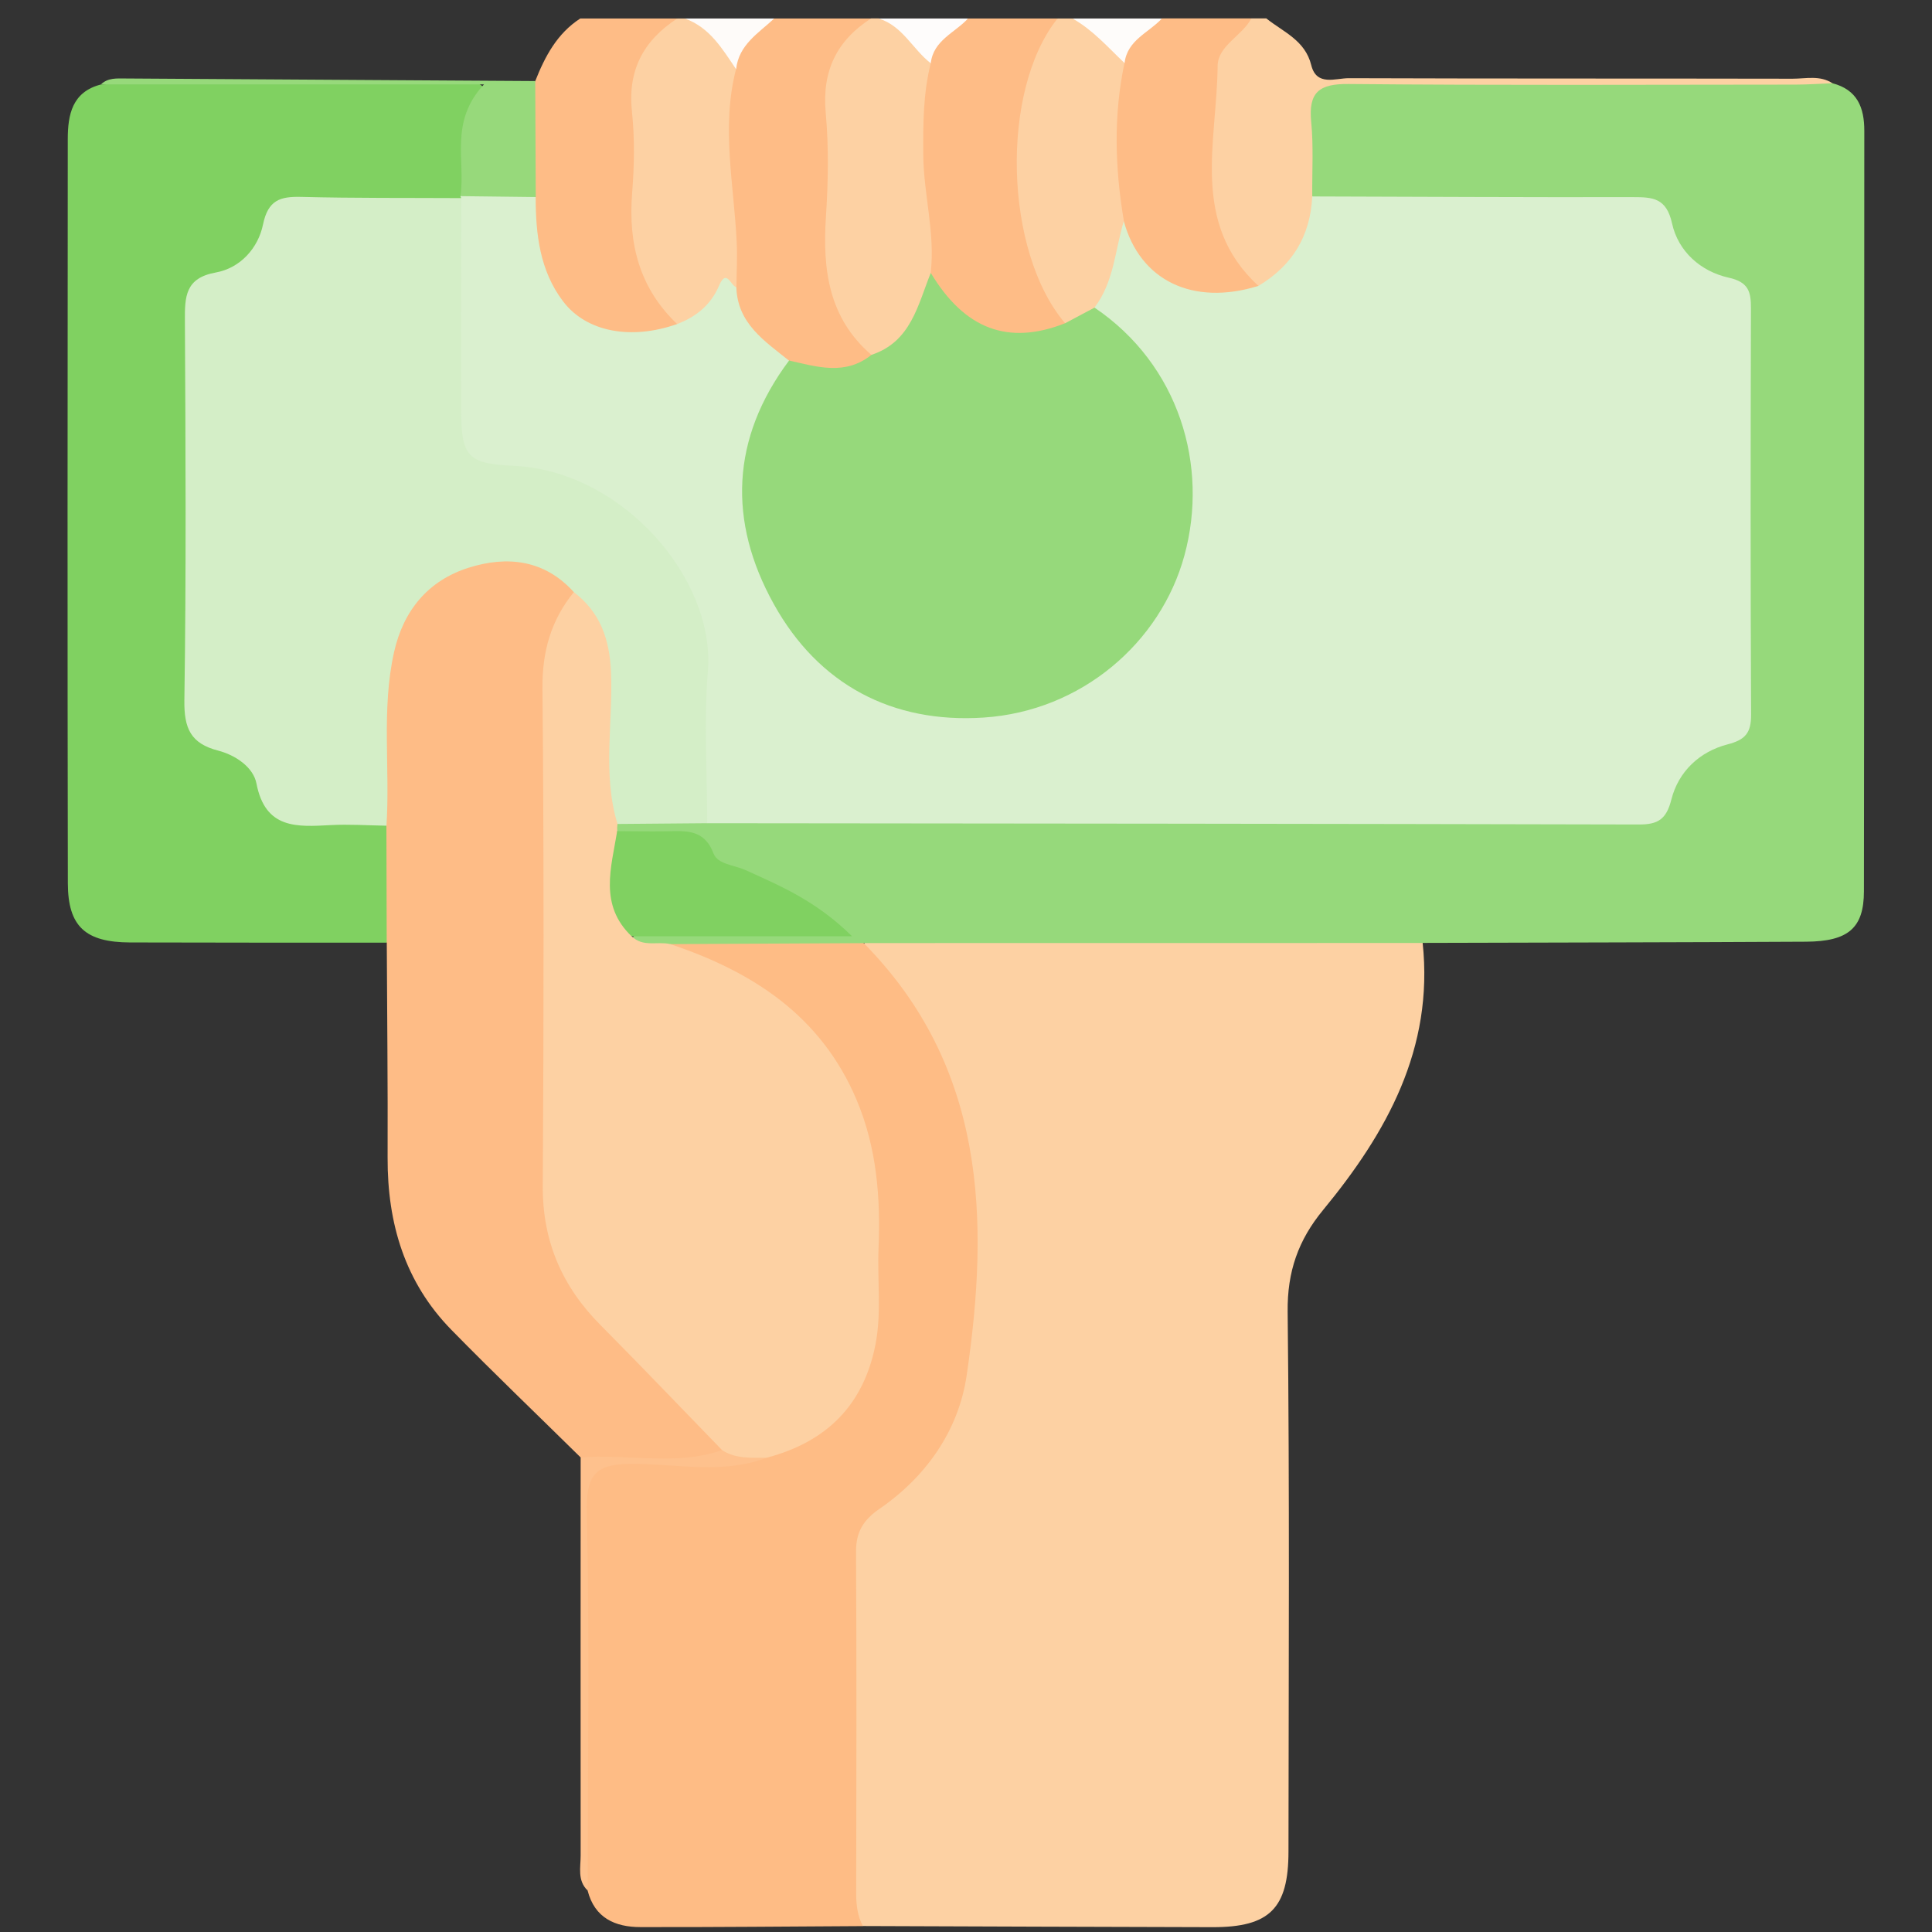
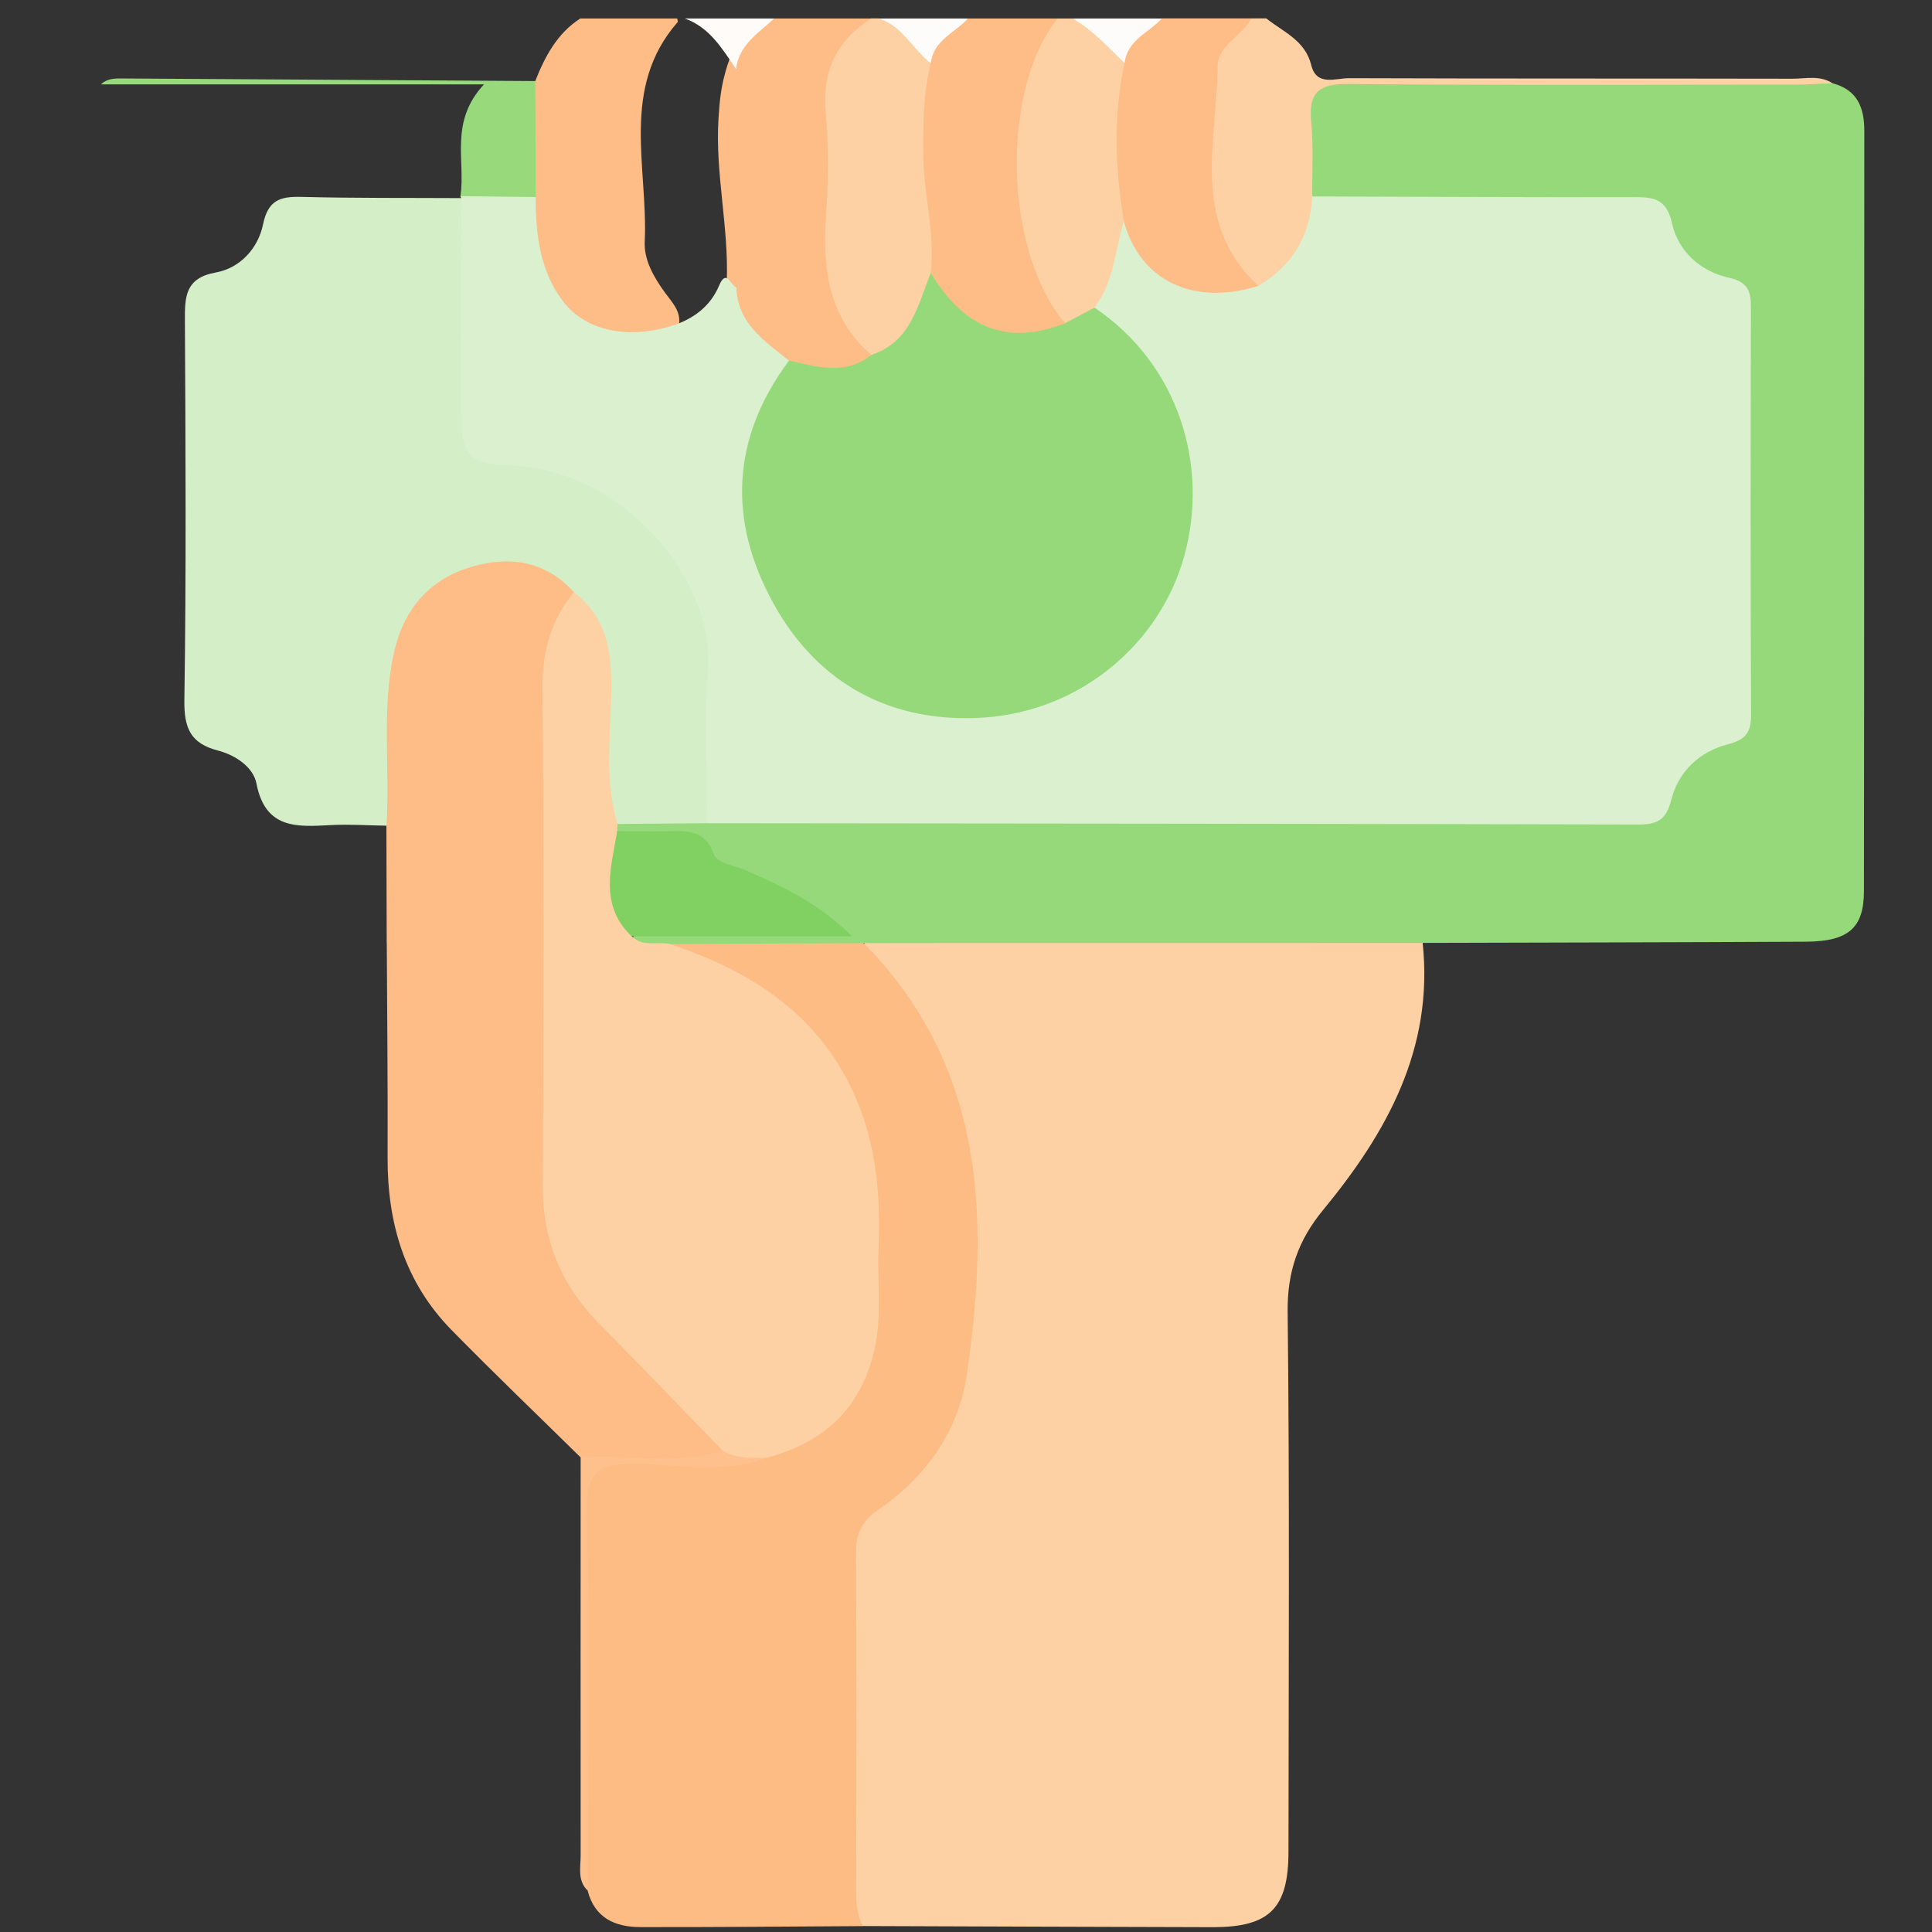
<svg xmlns="http://www.w3.org/2000/svg" id="Layer_1" data-name="Layer 1" viewBox="0 0 256 256">
  <rect x="0" y="0" width="256" height="256" fill="#333333" stroke="none" />
  <defs>
    <style>
      .cls-1 {
        fill: #fefcfb;
      }

      .cls-2 {
        fill: #fefcfa;
      }

      .cls-3 {
        fill: #fdd1a3;
      }

      .cls-4 {
        fill: #96d97b;
      }

      .cls-5 {
        fill: #80d161;
      }

      .cls-6 {
        fill: #fec18d;
      }

      .cls-7 {
        fill: #febc85;
      }

      .cls-8 {
        fill: #97d97b;
      }

      .cls-9 {
        fill: #daf0cf;
      }

      .cls-10 {
        fill: #febc86;
      }

      .cls-11 {
        fill: #fefbf9;
      }

      .cls-12 {
        fill: #d4eec7;
      }
    </style>
  </defs>
  <path class="cls-10" d="M102.58,2.45h12.84c.02,.16,.12,.39,.05,.48-8.3,10.78-3.62,23.15-4.16,34.86-.16,3.61,4.03,5.47,4.61,8.98-2.95,4.88-7.1,3.3-11.19,2.09-4.78-2.41-8.21-5.8-8.43-11.55,.28-7.21-1.54-14.31-1.1-21.53,.12-1.97,.29-3.91,.81-5.82,.91-3.61,2.55-6.6,6.56-7.51Z" />
  <path class="cls-10" d="M70.92,10.75c1.29-3.27,2.9-6.32,5.97-8.3h12.84c.02,.16,.13,.4,.06,.48-7.65,8.76-3.9,19.26-4.36,29.09-.11,2.46,1.21,4.72,2.68,6.75,.94,1.3,2.2,2.5,1.84,4.37-5.5,4.07-13.93,2.08-17.49-4.21-2.3-4.07-3.03-8.54-2.9-13.18,.39-5.01-1.4-10.21,1.35-15Z" />
  <path class="cls-3" d="M115.46,47.02c-5.67-4.89-6.48-11.31-6.02-18.29,.3-4.58,.39-9.23-.03-13.8-.5-5.54,1.46-9.55,6.01-12.49h.99c4.07,.62,6.67,2.9,7.79,6.87-1.41,8.68,.95,17.32,.2,25.99-.81,3.46-1.37,7.04-4.04,9.71-1.33,1.33-2.54,3.13-4.9,2Z" />
  <path class="cls-10" d="M123.32,36.16c.62-5.26-.94-10.39-.98-15.62-.03-4.09-.02-8.16,.99-12.16-1.33-4.45,2.49-4.62,4.94-5.93h11.86c.11,.32,.29,.73,.14,.94-6.3,8.83-2.96,18.89-3.59,28.44-.15,2.33,1.03,4.4,2.35,6.31,1,1.45,2.44,2.69,2.4,4.68-3,3.92-7.03,2.74-10.59,1.6-3.83-1.23-7.62-3.15-7.51-8.26Z" />
-   <path class="cls-3" d="M89.73,42.94c-4.99-4.74-6.5-10.63-5.97-17.33,.28-3.57,.36-7.22-.02-10.77-.6-5.52,1.51-9.46,6-12.39h.99c4.06,.42,6.31,2.67,6.8,6.71-1.99,7.67-.27,15.32,.09,22.98,.09,1.97-.02,3.95-.04,5.93-2.03,.09-2.11,2.18-3.26,3.17-1.33,1.13-2.55,2.5-4.59,1.71Z" />
  <path class="cls-3" d="M141.14,42.84c-8.1-9.49-8.63-30.85-1.01-40.39h1.98c3.66,1.01,6.69,2.73,7.75,6.74-.54,6.44-.59,12.88,.09,19.31-.78,4.34-.64,8.99-4.1,12.45-1.38,1.09-2.59,2.61-4.7,1.89Z" />
  <path class="cls-10" d="M148.92,29.29c-1.18-6.98-1.4-13.96,.08-20.94-1.3-4.44,2.51-4.6,4.95-5.91h11.86c.15,.47,.35,1.05,.03,1.41-4.12,4.78-3.59,10.55-3.69,16.27-.1,5.69,.17,11.13,4.32,15.6,.55,.59,.7,1.46,.55,2.32-3.77,3.52-8.04,2.72-11.82,.59-3.41-1.92-7.35-4.13-6.28-9.35Z" />
  <path class="cls-3" d="M166.74,37.88c-9.06-8.35-5.48-19.11-5.4-29.13,.02-2.7,3.25-3.99,4.47-6.31h1.98c2.25,1.8,5.15,2.89,5.96,6.2,.7,2.83,3.23,1.71,4.99,1.72,19.59,.07,39.19,.03,58.78,.07,1.77,0,3.64-.49,5.3,.61-1.98,2.44-4.8,1.8-7.33,1.81-17.11,.08-34.22,.03-51.33,.04q-8.82,0-8.89,8.59c0,1.15,.01,2.3-.06,3.45-.07,3.87-1.06,7.46-3.65,10.42-1.23,1.41-2.38,3.29-4.81,2.52Z" />
  <path class="cls-11" d="M97.53,9.16c-1.82-2.69-3.49-5.54-6.8-6.71h11.86c-2.08,1.94-4.7,3.47-5.05,6.71Z" />
  <path class="cls-2" d="M153.96,2.45c-1.74,1.89-4.6,2.85-4.95,5.91-2.2-2.09-4.21-4.4-6.9-5.91h11.86Z" />
  <path class="cls-1" d="M128.27,2.45c-1.74,1.9-4.59,2.87-4.94,5.93-2.41-1.86-3.74-4.98-6.92-5.93h11.86Z" />
  <path class="cls-3" d="M188.51,124.95c1.48,13.99-4.75,25.14-13.2,35.39-3.28,3.98-4.75,8.15-4.69,13.47,.27,23.84,.13,47.68,.11,71.52,0,7.54-2.5,10.04-10.04,10.03-15.45-.03-30.91-.1-46.36-.15-2.34-1.22-2.25-3.48-2.26-5.59-.08-14.3-.04-28.6-.04-42.9,0-3.37,1.21-5.97,3.87-8.1,8.45-6.75,12-15.79,11.92-26.41-.04-5.26,.3-10.52-.24-15.77-1.03-10.07-4.53-19.11-11.08-26.95-1.17-1.4-3.73-2.86-1.3-5.32,2.18-.97,4.5-.81,6.79-.82,19.68-.02,39.36-.03,59.03,.02,2.57,0,5.31-.46,7.49,1.56Z" />
  <path class="cls-4" d="M188.51,124.95c-24.69,0-49.38,0-74.07,.01-1.68,1.73-3.9,1.47-5.99,1.53-6.38,.19-12.76-.15-19.14-.11-2.06,0-4.19,.18-5.65-1.75,1.12-2.58,3.52-1.91,5.48-1.96,6.3-.15,12.61,0,19.95-.11-3.46-2.66-6.4-4.01-9.34-5.34-2.54-1.15-5.15-2.11-7.11-4.24-1.35-1.46-3.22-1.4-5.03-1.51-2.08-.12-4.32,.34-6.01-1.45-.08-.63,.14-1.1,.67-1.45,3.77-1.56,7.72-.73,11.59-.86,38.85-.22,77.7-.1,116.55-.03,5.08,0,9.5-.27,11.77-5.73,.49-1.18,1.59-2.27,2.78-2.74,5.38-2.12,5.63-6.44,5.57-11.33-.18-14.32-.12-28.64-.02-42.97,.02-3.6-.74-6.36-4.34-7.98-2.27-1.03-4.13-2.91-5.11-5.2-1.51-3.52-4.21-4.11-7.6-4.08-10.86,.08-21.73,.07-32.6,0-2.43-.01-5,.37-6.98-1.65-.03-3.29,.18-6.6-.14-9.86-.38-3.92,1.05-5.05,4.96-5.01,19.73,.19,39.46,.09,59.19,.08,1.64,0,3.28-.12,4.92-.18,3.28,.86,4.23,3.19,4.22,6.34-.03,33.57,0,67.14-.05,100.72,0,4.9-2.1,6.65-7.64,6.69-16.95,.09-33.9,.11-50.85,.16Z" />
  <path class="cls-7" d="M88.77,125.1c8.56-.04,17.12-.09,25.68-.13,16.13,16.34,16.7,36.55,13.63,57.33-1.07,7.23-5.34,13.37-11.56,17.64-2.13,1.47-3.1,3.06-3.09,5.65,.08,15.12,.05,30.23,.02,45.35,0,1.51,.18,2.94,.89,4.28-9.82,.05-19.65,.15-29.47,.13-3.36,0-6.08-1.2-7.01-4.85-.98-3.21-.4-6.49-.42-9.73-.08-14.24,.09-28.49-.12-42.73-.06-3.91,1.41-5.24,5.08-5.32,5.88-.13,11.78,.46,17.63-.39,11.14-3.64,15-8.91,15.07-20.64,.02-3.61,.07-7.22,0-10.83-.32-15.51-7.44-26.48-21.79-32.68-1.65-.71-4.05-.58-4.54-3.09Z" />
-   <path class="cls-5" d="M51.24,124.91c-11.33,0-22.67,0-34-.03-5.9-.02-8.24-2.1-8.25-7.85-.06-32.85-.04-65.71-.01-98.56,0-3.25,.56-6.3,4.41-7.28,16.18-.72,32.37-.12,48.55-.32,1.62-.02,2.75,.55,2.03,2.26-1.64,3.89-.91,8.1-1.92,12.05-.22,.57-.58,1.05-1.04,1.44-5.42,1.96-11.05,.89-16.57,.91-4.24,.02-7.72,.4-9.52,4.98-.78,1.97-2.59,3.49-4.59,4.3-3.43,1.38-4.41,3.83-4.38,7.35,.11,15.59,.11,31.18,0,46.76-.03,3.67,.94,6.33,4.5,7.87,1.97,.86,3.82,2.28,4.62,4.27,1.66,4.11,4.72,4.89,8.69,4.71,2.7-.12,5.64-.65,7.97,1.53,1.39,5.26,2.06,10.49-.48,15.62Z" />
  <path class="cls-10" d="M51.24,124.91c-.01-5.17-.03-10.34-.04-15.51-2.59-9.95-2.78-19.87,2.32-29.03,3.65-6.55,11.96-8.92,18.49-6.19,1.98,.83,3.92,1.8,4.46,4.2-4.04,7.97-3.07,16.57-3.08,25.04-.03,17.73,.09,35.45-.05,53.18-.06,7.18,2.44,13.1,7.43,18.12,4.17,4.19,8.41,8.31,12.5,12.57,1.44,1.5,3.24,2.92,2.67,5.46-6.31,1.63-12.66,.97-19,.37-5.71-5.63-11.51-11.17-17.12-16.9-6.18-6.31-8.49-14.12-8.46-22.81,.04-9.5-.07-19-.11-28.5Z" />
  <path class="cls-8" d="M61.01,25.99c.7-4.7-1.51-9.83,3.12-14.81-17.57,0-34.16,0-50.75,0,.93-.9,2.12-.78,3.26-.78,18.09,.11,36.18,.22,54.28,.34,.02,5.12,.05,10.24,.07,15.36-3.35,2.13-6.68,2.32-9.98-.12Z" />
  <path class="cls-6" d="M76.93,193.12c6.23-.53,12.58,1.17,18.74-.97,2.17-.8,4.16-.54,5.94,1-5.72,2.19-11.66,.87-17.46,.82-4.82-.05-6.51,.98-6.39,6.21,.37,16.77,.12,33.55,.11,50.33-1.39-1.33-.93-3.07-.93-4.66-.02-17.57,0-35.15,0-52.72Z" />
  <path class="cls-9" d="M61.01,25.99c3.32,.04,6.65,.08,9.97,.12,0,4.93,.55,9.76,3.63,13.82,3.09,4.08,9.02,5.15,15.11,3.01,2.52-.96,4.48-2.54,5.56-5.09,.98-2.32,1.54,0,2.29,.22,.15,4.8,3.75,7.12,6.97,9.71,.2,1.6-.73,2.8-1.38,4.12-9.48,19.16,2.83,41.01,24.07,41.91,10.89,.46,19.85-4.32,25.44-13.97,5.65-9.74,5.51-19.63-.22-29.45-2.08-3.56-5.81-5.77-7.44-9.62,2.6-3.38,2.73-7.6,3.9-11.47,2.14,7.89,9.15,11.27,17.82,8.59,4.51-2.68,6.9-6.62,7.15-11.86,14.16,.04,28.31,.12,42.46,.09,2.66,0,4.47,.09,5.22,3.5,.81,3.68,3.77,6.34,7.49,7.17,2.64,.58,2.97,1.86,2.96,4.08-.05,17.94-.07,35.88,.02,53.82,.01,2.41-.75,3.34-3.14,3.95-3.69,.96-6.48,3.59-7.42,7.28-.67,2.67-1.79,3.34-4.34,3.33-41.15-.1-82.29-.13-123.44-.17-1.48-1.59-1.41-3.6-1.43-5.56-.05-4.75,.01-9.51-.03-14.26-.1-12.87-8.8-23.92-21.52-25.37-10.43-1.19-11.21-4.28-11.09-13.4,.08-6.06-.01-12.13,.03-18.2,.01-2.12-.17-4.31,1.46-6.05l-.11-.24Z" />
  <path class="cls-4" d="M145.03,40.76c11.21,7.58,15.16,20.94,11.91,32.85-3.15,11.54-13.64,20.62-26.59,21.47-12.1,.8-21.89-4.35-27.82-15.04-6.08-10.94-5.69-21.95,2.03-32.27,3.71,.84,7.45,2.03,10.91-.75,5.24-1.72,6.14-6.59,7.86-10.86,4.5,7.48,10.28,9.64,17.81,6.67,1.3-.69,2.59-1.38,3.89-2.07Z" />
  <path class="cls-12" d="M61.12,26.23c-.01,9.36-.05,18.72-.02,28.08,.02,6.17,.87,7.14,6.9,7.41,14.59,.64,26.79,15.11,25.8,27.17-.55,6.69-.09,13.46-.09,20.19-3.96,.03-7.93,.07-11.89,.1-2.59-.4-2.14-2.58-2.3-4.23-.26-2.62-.23-5.27-.07-7.89,.39-6.5-.24-12.78-3.42-18.61-3.89-4.3-8.84-4.83-13.91-3.23-5.36,1.68-8.67,5.65-9.91,11.21-1.69,7.6-.51,15.32-1,22.98-2.47-.04-4.94-.21-7.4-.08-4.48,.24-8.66,.55-9.83-5.52-.42-2.17-2.8-3.76-5.07-4.35-3.65-.94-4.53-2.95-4.48-6.66,.25-16.77,.16-33.55,.07-50.32-.02-3.18,.05-5.64,4.08-6.37,3.28-.59,5.63-3.25,6.27-6.36,.67-3.25,2.27-3.73,5.07-3.66,7.07,.18,14.14,.12,21.21,.16Z" />
  <path class="cls-3" d="M76.02,78.45c3.5,2.65,4.75,6.23,4.94,10.55,.29,6.72-1.16,13.53,.86,20.18-.05,.31-.06,.63-.03,.94,.63,4.64,.02,9.46,1.91,13.93,1.46,1.49,3.39,.66,5.08,1.04,10.94,3.65,20.01,9.5,24.72,20.64,2.68,6.34,3.19,12.96,2.91,19.71-.17,4.24,.42,8.5-.41,12.74-1.6,8.1-6.56,12.89-14.38,14.97-2.03,0-4.1,.19-5.94-1-5.36-5.52-10.68-11.1-16.1-16.56-5.1-5.13-7.71-11.12-7.66-18.47,.13-21.99,.16-43.98-.04-65.96-.04-4.88,1.15-9,4.16-12.71Z" />
  <path class="cls-5" d="M83.69,124.06c-4.34-4.14-2.7-9.09-1.91-13.93,2.13,.01,4.27,.05,6.4,.02,2.59-.03,5.11-.38,6.37,2.95,.55,1.44,2.76,1.52,4.23,2.19,4.59,2.09,9.31,4.03,14.12,8.77h-29.22Z" />
</svg>